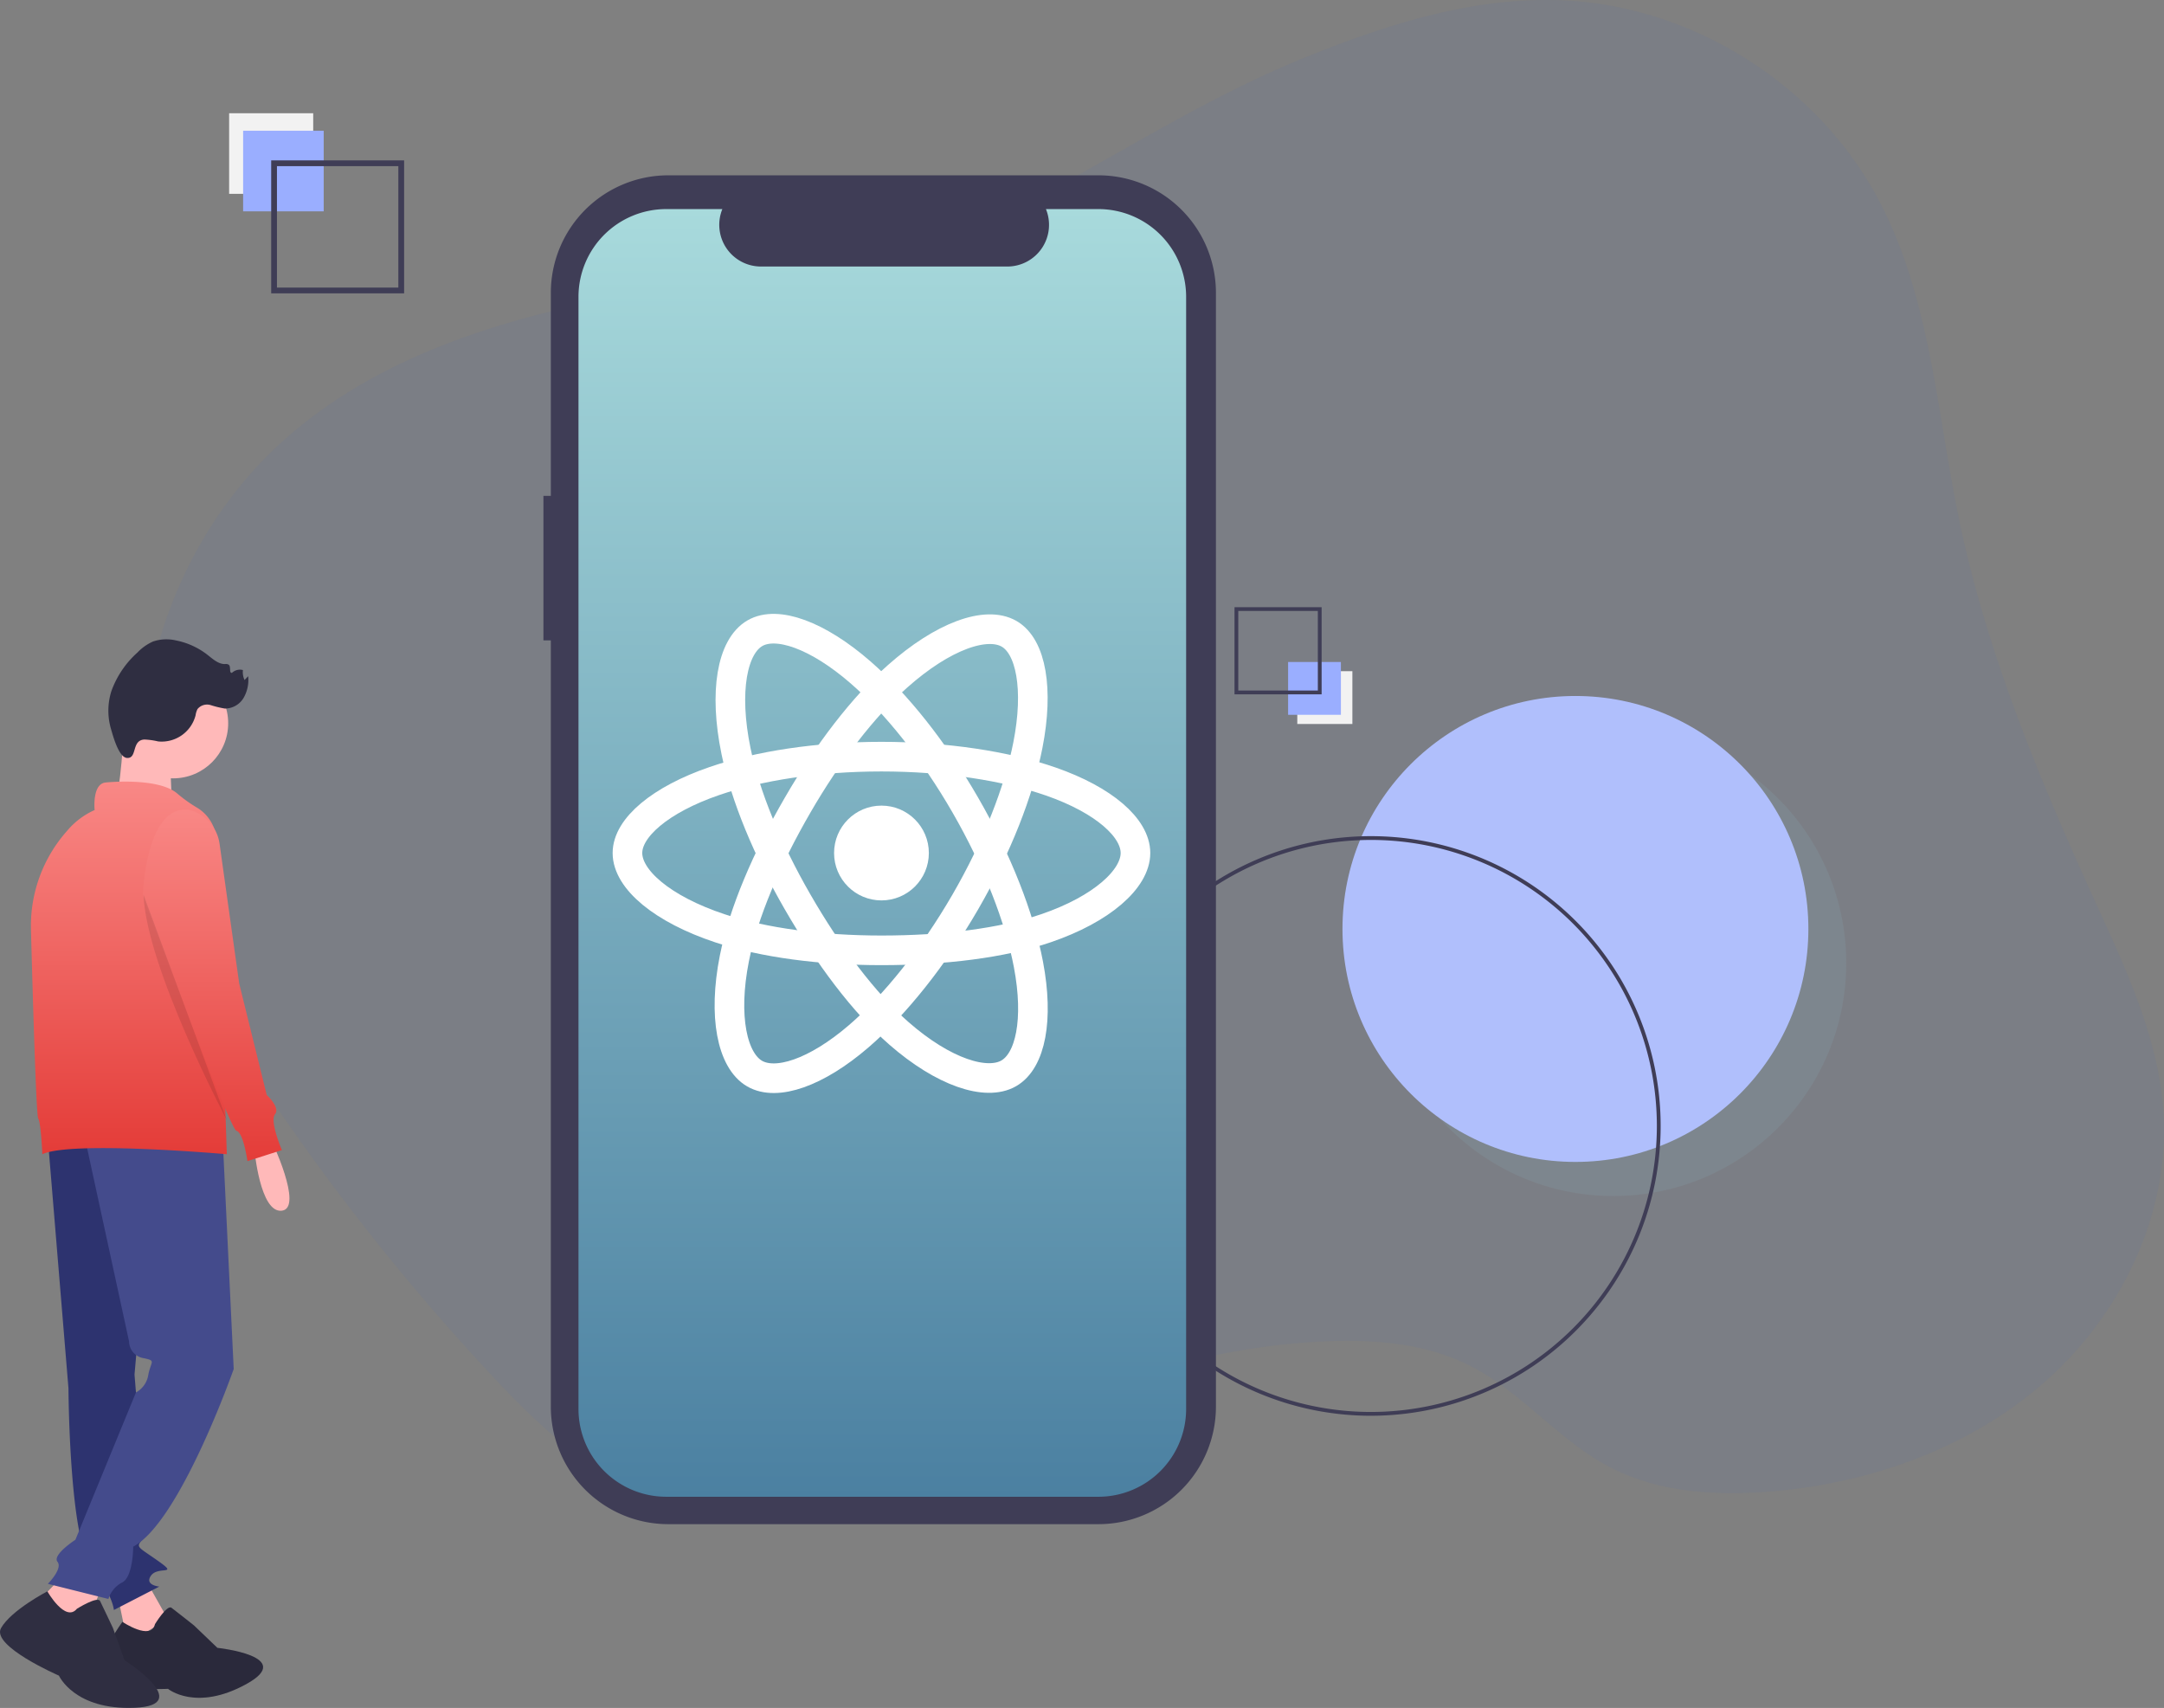
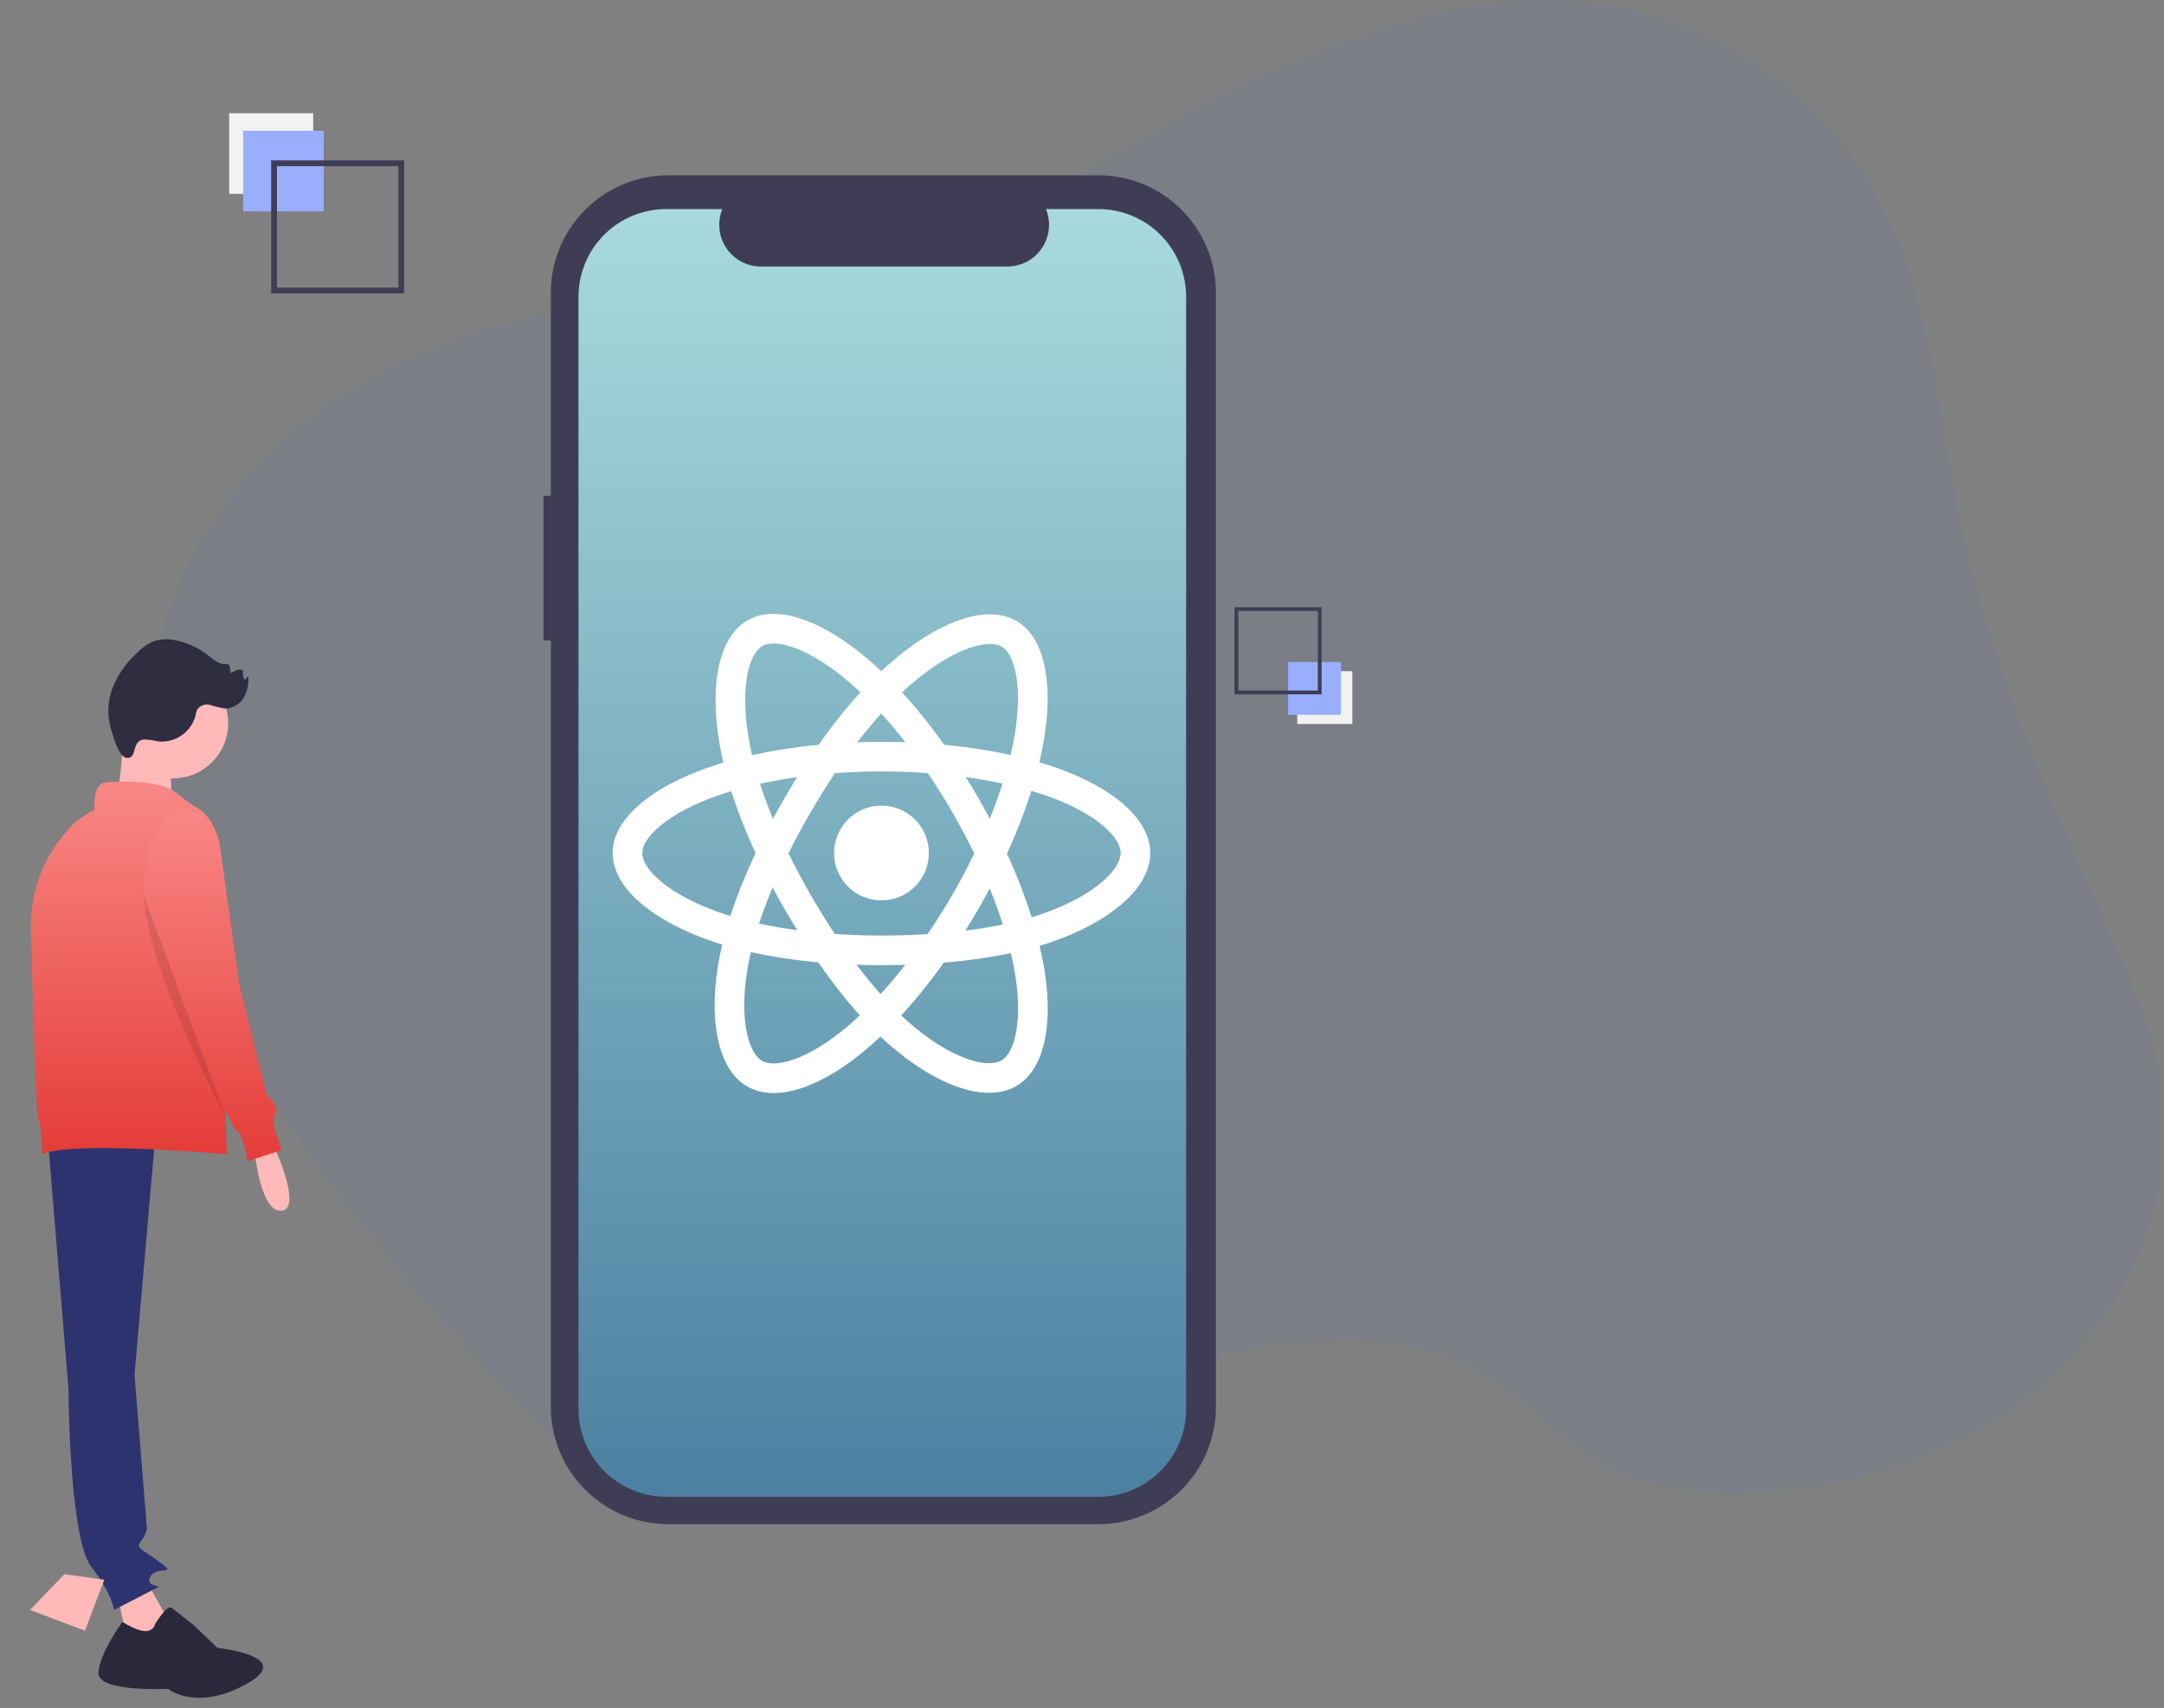
<svg xmlns="http://www.w3.org/2000/svg" width="438.315" height="345.901" viewBox="0 0 438.315 345.901">
  <rect x="0" y="0" width="438.315" height="345.901" fill="#808080" stroke="none" />
  <defs>
    <linearGradient id="linear-gradient" x1="0.5" x2="0.5" y2="1" gradientUnits="objectBoundingBox">
      <stop offset="0" stop-color="#a8dadc" />
      <stop offset="1" stop-color="#4b80a1" />
    </linearGradient>
    <linearGradient id="linear-gradient-2" x1="0.5" x2="0.5" y2="1" gradientUnits="objectBoundingBox">
      <stop offset="0" stop-color="#f98987" />
      <stop offset="1" stop-color="#e43c38" />
    </linearGradient>
  </defs>
  <g id="Group_969" transform="translate(18.154 13)">
    <path id="Path_5148" d="M308.114,48.925c16.655-6.771,34.254-12.425,52.218-11.714,26.413,1.039,51.746,16.929,64.181,40.254,10.539,19.763,11.839,42.926,16.377,64.858,5.6,27.025,16.309,52.7,27.751,77.811,6.144,13.49,12.628,27.271,13.633,42.061,1.4,20.526-8.411,40.984-23.805,54.641S422.639,337.7,402.124,339.27c-10.917.835-22.325.061-32.025-5.022-10.257-5.372-17.737-15.088-28.034-20.386-9.545-4.912-20.711-5.6-31.427-4.962a140.825,140.825,0,0,0-41.029,8.721c-14.979,5.626-28.907,13.77-43.852,19.476s-31.643,8.884-46.92,4.127c-14.337-4.47-25.7-15.327-35.9-26.325a460.561,460.561,0,0,1-45.787-57.925c-9.224-13.815-17.809-28.393-21.89-44.5-7.8-30.789,2.936-65.527,26.738-86.532,19.71-17.431,46.176-24.989,72.083-29.591C197.708,92.169,225.024,91.908,246.77,81,267.508,70.6,286.379,57.767,308.114,48.925Z" transform="translate(-62.245 -50.15)" fill="#0058ff" opacity="0.04" />
    <g id="Group_968" transform="translate(-18.154 22.508)">
      <g id="Group_535" transform="translate(198.131 238.831)">
        <path id="Path_10" d="M3.907,7.814,3.2,7.1,5.886,4.415H0V3.4H5.886L3.2.711,3.907,0,7.815,3.907Z" transform="translate(0 7.815) rotate(-90)" fill="#fff" />
      </g>
-       <ellipse id="Ellipse_910" cx="47.184" cy="47.184" rx="47.184" ry="47.184" transform="translate(279.589 112.353)" fill="#8abdc9" opacity="0.13" />
-       <ellipse id="Ellipse_911" cx="47.184" cy="47.184" rx="47.184" ry="47.184" transform="translate(271.916 105.448)" fill="#b0bffc" />
-       <path id="Path_5775" d="M274.318,555.189A58.693,58.693,0,1,0,215.626,496.5a58.693,58.693,0,0,0,58.692,58.692Zm0-116.618A57.925,57.925,0,1,1,216.393,496.5,57.925,57.925,0,0,1,274.318,438.572Z" transform="translate(3.352 -303.968)" fill="#3f3d56" />
      <path id="Path_5776" d="M450.453,153.838h1.5V112.72a23.8,23.8,0,0,1,23.8-23.8h87.114a23.8,23.8,0,0,1,23.8,23.8V338.3a23.8,23.8,0,0,1-23.8,23.8H475.752a23.8,23.8,0,0,1-23.8-23.8V183.107h-1.5Z" transform="translate(-340.382 -88.922)" fill="#3f3d56" />
      <path id="Path_5777" d="M483.87,106.529h11.371a8.444,8.444,0,0,0,7.817,11.632h49.907a8.443,8.443,0,0,0,7.817-11.632H571.4A17.773,17.773,0,0,1,589.178,124.3V349.546a17.772,17.772,0,0,1-17.772,17.772H483.87A17.771,17.771,0,0,1,466.1,349.547V124.3a17.772,17.772,0,0,1,17.772-17.772Z" transform="translate(-348.929 -99.691)" fill="url(#linear-gradient)" />
      <rect id="Rectangle_1654" width="17.029" height="16.321" transform="translate(46.41 -12.574)" fill="#f2f2f2" />
      <rect id="Rectangle_1655" width="16.32" height="16.321" transform="translate(49.244 -9.026)" fill="#9aaeff" />
      <path id="Path_5787" d="M920.563,137.922H893.636V164.85h26.927Zm-25.756,1.171h24.586v24.586H894.807Z" transform="translate(-838.709 -140.945)" fill="#3f3d56" />
      <rect id="Rectangle_1656" width="11.16" height="10.695" transform="translate(262.763 100.425)" fill="#f2f2f2" />
      <rect id="Rectangle_1657" width="10.695" height="10.695" transform="translate(260.903 98.565)" fill="#9aaeff" />
      <path id="Path_5788" d="M394.636,334.568h17.646V316.922H394.636Zm16.879-.767H395.4V317.689h16.114Z" transform="translate(-144.588 -229.458)" fill="#3f3d56" />
      <g id="Group_688" transform="translate(0 93.966)">
        <path id="Path_6803" d="M849.189,510.77s6.691,13.943,2.231,14.5-5.577-12.548-5.577-12.548Z" transform="translate(-794.326 -409.545)" fill="#ffb9b9" />
        <path id="Path_6804" d="M798.1,654.464l4.461,7.907-8.084,5.06-1.931-9.336Z" transform="translate(-768.615 -464.005)" fill="#ffb9b9" />
        <path id="Path_6805" d="M871.2,761.4s2.45-3.989,3.336-3.321,4.542,3.56,4.542,3.56l4.761,4.56s16.084,1.7,5.864,7.336-15.868.963-15.868.963-14.313.744-14.083-3.25,4.847-10.312,4.847-10.312S870.412,764.841,871.2,761.4Z" transform="translate(-839.808 -561.938)" fill="#2f2e41" />
        <path id="Path_6806" d="M871.2,761.4s2.45-3.989,3.336-3.321,4.542,3.56,4.542,3.56l4.761,4.56s16.084,1.7,5.864,7.336-15.868.963-15.868.963-14.313.744-14.083-3.25,4.847-10.312,4.847-10.312S870.412,764.841,871.2,761.4Z" transform="translate(-839.808 -561.938)" opacity="0.1" />
        <path id="Path_6807" d="M910.3,499.877l4.182,50.613s.139,30.256,4.6,36.112,4.6,8.784,4.6,8.784l9.2-4.74s-3.068-.279-1.673-2.231,5.577,0,1.673-2.789-4.741-2.882-3.765-4.089a6.739,6.739,0,0,0,1.255-2.6l-2.51-31.232,4.74-54.376Z" transform="translate(-900.615 -398.791)" fill="#2d336f" />
        <path id="Path_6809" d="M956.7,759.378" transform="translate(-940.599 -562.784)" fill="none" stroke="#3f3d56" stroke-miterlimit="10" stroke-width="1" />
        <path id="Path_6810" d="M841.044,652.672l-3.9,10.318-11.154-4.183,6.971-7.251Z" transform="translate(-819.923 -462.212)" fill="#ffb9b9" />
-         <path id="Path_6811" d="M930.176,753.06s4.168-2.605,4.689-1.563,2.605,5.47,2.605,5.47l2.345,6.512s14.327,9.117,2.084,9.638-15.369-6.512-15.369-6.512-13.806-5.991-11.722-9.638,9.377-7.429,9.377-7.429S927.831,755.925,930.176,753.06Z" transform="translate(-914.593 -556.719)" fill="#2f2e41" />
-         <path id="Path_6812" d="M910.7,508.53l2.231,46.569s-10.875,30.953-20.356,35.973c0,0,0,6.135-2.231,7.25a5.6,5.6,0,0,0-2.788,3.346l-12.27-3.067s3.068-3.067,1.954-4.462,3.625-4.462,3.625-4.462l12.268-29.838a4.914,4.914,0,0,0,2.509-3.625c.556-2.788,1.673-2.789-1.116-3.346a3.463,3.463,0,0,1-2.788-3.346l-9.2-42.386Z" transform="translate(-865.594 -407.305)" fill="#444b8c" />
        <ellipse id="Ellipse_3789" cx="11.154" cy="11.154" rx="11.154" ry="11.154" transform="translate(23.91 5.856)" fill="#ffb9b9" />
        <path id="Path_6813" d="M909.534,293.056s-.836,14.221-1.954,15.616,11.712,1.116,11.712,1.116-.837-11.991,0-13.106S909.534,293.056,909.534,293.056Z" transform="translate(-884.37 -275.349)" fill="#ffb9b9" />
        <path id="Path_6814" d="M894.058,322.213s10.6-1.116,14.5,2.231a28.71,28.71,0,0,0,3.994,2.857,8.19,8.19,0,0,1,3.974,6.782L918.6,397.5s-31.511-2.788-37.367,0c0,0-.279-6.414-.837-7.25-.406-.61-1.109-24.932-1.461-38.069A28.927,28.927,0,0,1,886.254,332a15.435,15.435,0,0,1,5.572-4.206S891.27,322.49,894.058,322.213Z" transform="translate(-872.659 -293.21)" fill="url(#linear-gradient-2)" />
        <path id="Path_6815" d="M859.32,336.916h0a8.237,8.237,0,0,1,6.061,6.82l3.979,28.316,5.577,22.587s2.789,2.51,1.673,3.9,1.394,7.25,1.394,7.25l-6.972,2.231s-.837-5.856-2.231-6.135c-1.226-.244-14.942-36.887-18.248-45.764-.456-1.224-.714-1.92-.714-1.92S850.4,335.522,859.32,336.916Z" transform="translate(-820.91 -302.337)" fill="url(#linear-gradient-2)" />
        <path id="Path_6816" d="M878.917,381.741l16.871,45.64S879.475,396.52,878.917,381.741Z" transform="translate(-849.849 -330.013)" opacity="0.1" />
        <path id="Path_6817" d="M874.827,267.2a14.851,14.851,0,0,1,2.8.387,7.09,7.09,0,0,0,7.578-5.286,4.051,4.051,0,0,1,.388-1.263,2.5,2.5,0,0,1,2.659-.809,20.552,20.552,0,0,0,2.873.7,4.4,4.4,0,0,0,3.8-2.149,7.284,7.284,0,0,0,.932-4.4l-.733.766a3.708,3.708,0,0,1-.331-2.015,2.338,2.338,0,0,0-2.215.567c-.643.068-.158-1.194-.635-1.63a1.106,1.106,0,0,0-.778-.147c-1.368.013-2.477-1.034-3.556-1.877a15.11,15.11,0,0,0-6.383-2.911,8.4,8.4,0,0,0-4.657.226,9.943,9.943,0,0,0-3.145,2.231,19.207,19.207,0,0,0-5.284,7.84,13.2,13.2,0,0,0-.063,7.653c.385,1.3,1.545,5.747,3.243,5.851C873.453,271.061,872.171,267.357,874.827,267.2Z" transform="translate(-845.591 -246.902)" fill="#2f2e41" />
      </g>
      <g id="reactjs-icon" transform="translate(127.088 91.821)">
        <ellipse id="Ellipse_4004" cx="9.599" cy="9.599" rx="9.599" ry="9.599" transform="translate(41.852 35.831)" fill="#fff" />
        <g id="Group_967" transform="translate(0 0)">
          <path id="Path_8133" d="M51.487,7.725c-12.888,0-24.86,1.849-33.887,4.957C6.723,16.426.035,22.1.035,27.241.035,32.6,7.122,38.629,18.8,42.5c8.83,2.926,20.45,4.453,32.684,4.453,12.543,0,24.42-1.433,33.35-4.485,11.3-3.862,18.1-9.969,18.1-15.223,0-5.1-6.385-10.73-17.109-14.469C76.77,9.615,64.5,7.725,51.488,7.725Z" transform="translate(-0.035 18.188)" fill="none" stroke="#fff" stroke-width="6" fill-rule="evenodd" />
          <path id="Path_8134" d="M53.817,35.739C47.379,24.573,39.8,15.127,32.594,8.86,23.917,1.309,15.659-1.649,11.206.918,6.566,3.594,4.883,12.746,7.366,24.8c1.875,9.111,6.359,19.94,12.471,30.538C26.1,66.2,33.278,75.773,40.382,81.983c8.989,7.858,17.68,10.7,22.231,8.077,4.416-2.545,6.105-10.891,3.986-22.049-1.79-9.426-6.282-21-12.782-32.272Z" transform="translate(14.624 -0.012)" fill="none" stroke="#fff" stroke-width="6" fill-rule="evenodd" />
          <path id="Path_8135" d="M54,55.29c6.457-11.152,10.852-22.442,12.687-31.811,2.209-11.289.647-19.92-3.8-22.5-4.635-2.683-13.4.429-22.6,8.6-6.956,6.176-14.1,15.467-20.229,26.056C13.764,46.493,9.054,57.49,7.222,66.746c-2.318,11.712-.44,20.66,4.1,23.294,4.412,2.554,12.485-.15,21.093-7.558C39.693,76.223,47.475,66.552,54,55.29Z" transform="translate(14.43 0.062)" fill="none" stroke="#fff" stroke-width="6" fill-rule="evenodd" />
        </g>
      </g>
    </g>
  </g>
</svg>